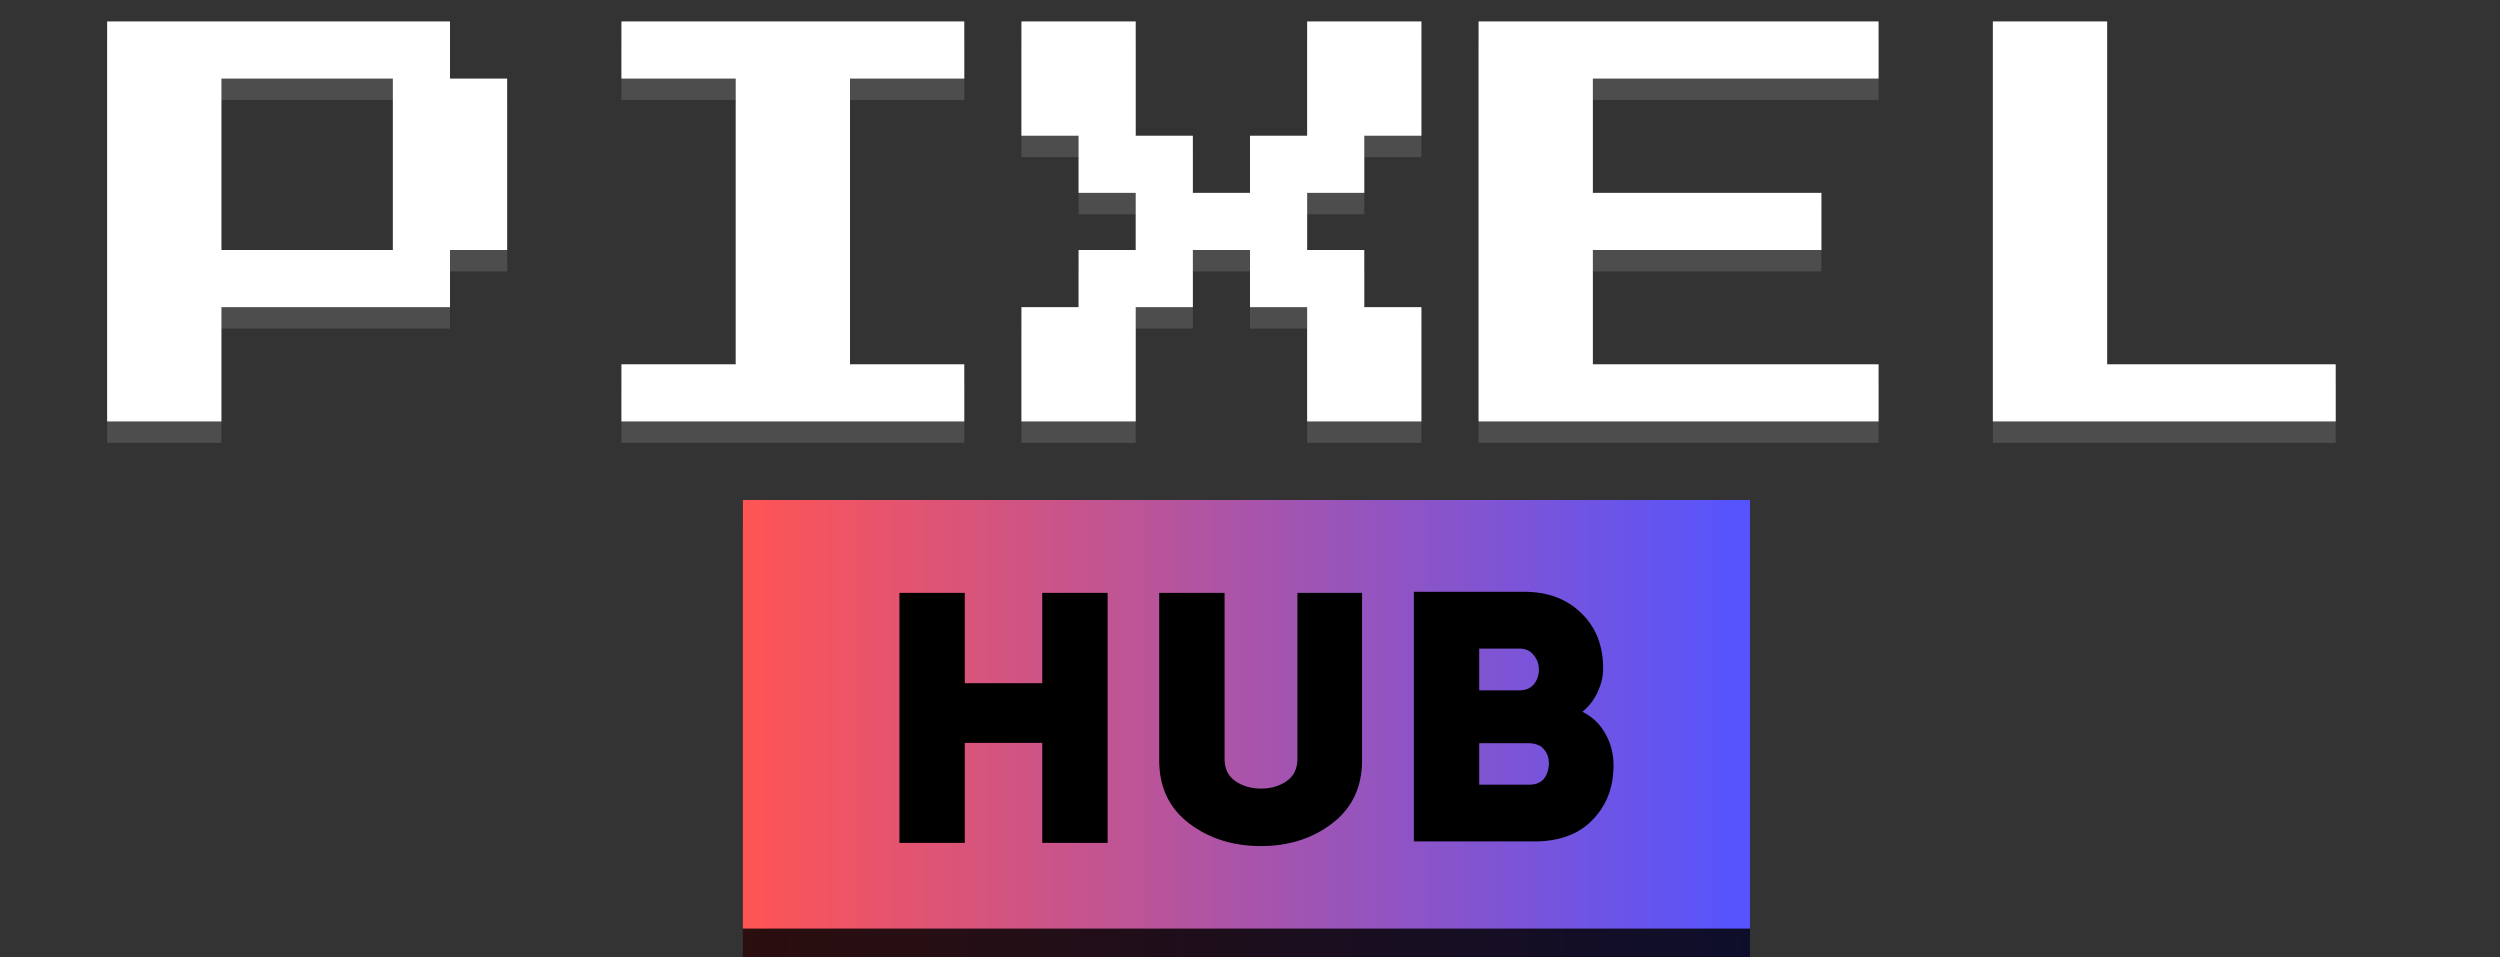
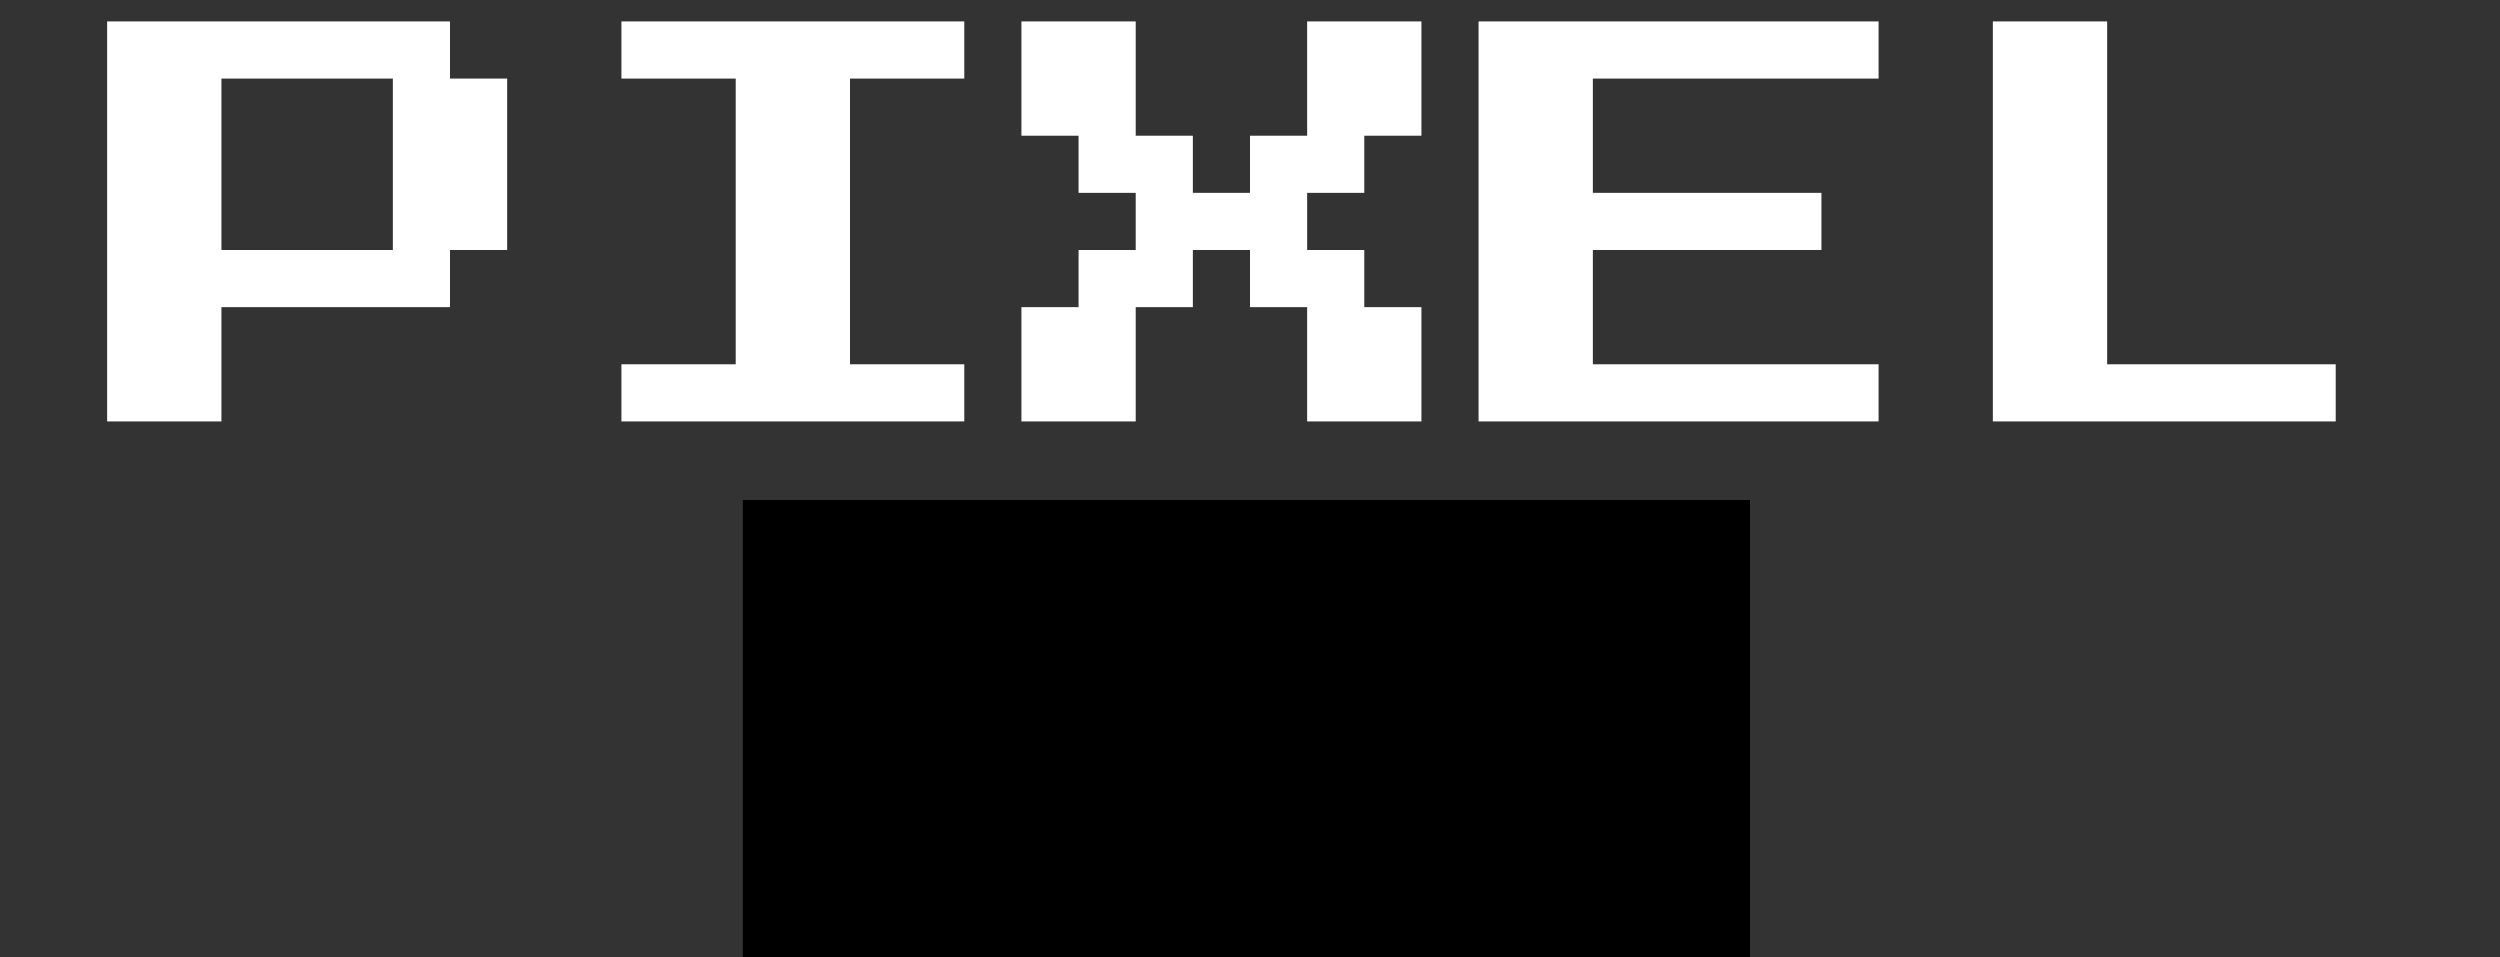
<svg xmlns="http://www.w3.org/2000/svg" width="350" height="134" viewBox="0 0 350 134" fill="none">
  <rect x="0" y="0" width="350" height="134" fill="#333333" stroke="none" />
  <path d="M15 59V3H63V11H71V35H63V43H31V59H15ZM31 35H55V11H31V35ZM87 59V51H103V11H87V3H135V11H119V51H135V59H87ZM143 59V43H151V35H159V27H151V19H143V3H159V19H167V27H175V19H183V3H199V19H191V27H183V35H191V43H199V59H183V43H175V35H167V43H159V59H143ZM207 59V3H263V11H223V27H255V35H223V51H263V59H207ZM279 59V3H295V51H327V59H279Z" fill="white" />
-   <path opacity="0.13" d="M15 62V6H63V14H71V38H63V46H31V62H15ZM31 38H55V14H31V38ZM87 62V54H103V14H87V6H135V14H119V54H135V62H87ZM143 62V46H151V38H159V30H151V22H143V6H159V22H167V30H175V22H183V6H199V22H191V30H183V38H191V46H199V62H183V46H175V38H167V46H159V62H143ZM207 62V6H263V14H223V30H255V38H223V54H263V62H207ZM279 62V6H295V54H327V62H279Z" fill="white" />
  <g clip-path="url(#clip0_988_1375)">
    <rect width="141" height="64" transform="translate(104 70)" fill="black" />
-     <path d="M214.204 204H186.754V162H154.204V204H126.754V99H154.204V136.95H186.754V99H214.204V204ZM278.614 205.35C266.814 205.35 256.714 202.15 248.314 195.75C240.014 189.35 235.864 180.55 235.864 169.35V99H263.314V168.75C263.314 172.85 264.814 175.95 267.814 178.05C270.814 180.15 274.464 181.2 278.764 181.2C282.864 181.2 286.414 180.15 289.414 178.05C292.414 175.95 293.914 172.85 293.914 168.75V99H321.064V169.35C321.064 180.55 316.914 189.35 308.614 195.75C300.314 202.15 290.314 205.35 278.614 205.35ZM422.322 130.8C422.322 134.1 421.522 137.45 419.922 140.85C418.322 144.15 416.222 146.85 413.622 148.95C417.822 151.05 421.022 154.1 423.222 158.1C425.522 162.1 426.672 166.55 426.672 171.45C426.672 180.75 423.722 188.4 417.822 194.4C412.022 200.4 403.872 203.4 393.372 203.4H342.822V98.55H389.172C398.972 98.55 406.922 101.5 413.022 107.4C419.222 113.3 422.322 121.1 422.322 130.8ZM387.222 122.4H370.272V139.95H387.222C389.722 139.95 391.672 139.15 393.072 137.55C394.472 135.95 395.222 134 395.322 131.7C395.422 129.2 394.722 127.05 393.222 125.25C391.822 123.35 389.822 122.4 387.222 122.4ZM391.272 162.15H370.272V179.55H391.422C396.222 179.55 398.922 176.85 399.522 171.45C399.722 167.85 398.472 165.1 395.772 163.2C394.172 162.5 392.672 162.15 391.272 162.15Z" fill="black" />
  </g>
  <g opacity="0.17">
-     <rect width="141" height="60" transform="translate(104 74)" fill="url(#paint0_linear_988_1375)" />
-     <path d="M155.068 122H145.918V108H135.068V122H125.918V87H135.068V99.65H145.918V87H155.068V122ZM176.538 122.45C172.605 122.45 169.238 121.383 166.438 119.25C163.671 117.117 162.288 114.183 162.288 110.45V87H171.438V110.25C171.438 111.617 171.938 112.65 172.938 113.35C173.938 114.05 175.155 114.4 176.588 114.4C177.955 114.4 179.138 114.05 180.138 113.35C181.138 112.65 181.638 111.617 181.638 110.25V87H190.688V110.45C190.688 114.183 189.305 117.117 186.538 119.25C183.771 121.383 180.438 122.45 176.538 122.45ZM224.441 97.6C224.441 98.7 224.174 99.817 223.641 100.95C223.107 102.05 222.407 102.95 221.541 103.65C222.941 104.35 224.007 105.367 224.741 106.7C225.507 108.033 225.891 109.517 225.891 111.15C225.891 114.25 224.907 116.8 222.941 118.8C221.007 120.8 218.291 121.8 214.791 121.8H197.941V86.85H213.391C216.657 86.85 219.307 87.833 221.341 89.8C223.407 91.767 224.441 94.367 224.441 97.6ZM212.741 94.8H207.091V100.65H212.741C213.574 100.65 214.224 100.383 214.691 99.85C215.157 99.317 215.407 98.667 215.441 97.9C215.474 97.067 215.241 96.35 214.741 95.75C214.274 95.117 213.607 94.8 212.741 94.8ZM214.091 108.05H207.091V113.85H214.141C215.741 113.85 216.641 112.95 216.841 111.15C216.907 109.95 216.491 109.033 215.591 108.4C215.057 108.167 214.557 108.05 214.091 108.05Z" fill="black" />
+     <path d="M155.068 122H145.918V108H135.068V122H125.918V87H135.068V99.65H145.918V87H155.068V122ZM176.538 122.45C172.605 122.45 169.238 121.383 166.438 119.25C163.671 117.117 162.288 114.183 162.288 110.45V87H171.438C171.438 111.617 171.938 112.65 172.938 113.35C173.938 114.05 175.155 114.4 176.588 114.4C177.955 114.4 179.138 114.05 180.138 113.35C181.138 112.65 181.638 111.617 181.638 110.25V87H190.688V110.45C190.688 114.183 189.305 117.117 186.538 119.25C183.771 121.383 180.438 122.45 176.538 122.45ZM224.441 97.6C224.441 98.7 224.174 99.817 223.641 100.95C223.107 102.05 222.407 102.95 221.541 103.65C222.941 104.35 224.007 105.367 224.741 106.7C225.507 108.033 225.891 109.517 225.891 111.15C225.891 114.25 224.907 116.8 222.941 118.8C221.007 120.8 218.291 121.8 214.791 121.8H197.941V86.85H213.391C216.657 86.85 219.307 87.833 221.341 89.8C223.407 91.767 224.441 94.367 224.441 97.6ZM212.741 94.8H207.091V100.65H212.741C213.574 100.65 214.224 100.383 214.691 99.85C215.157 99.317 215.407 98.667 215.441 97.9C215.474 97.067 215.241 96.35 214.741 95.75C214.274 95.117 213.607 94.8 212.741 94.8ZM214.091 108.05H207.091V113.85H214.141C215.741 113.85 216.641 112.95 216.841 111.15C216.907 109.95 216.491 109.033 215.591 108.4C215.057 108.167 214.557 108.05 214.091 108.05Z" fill="black" />
  </g>
-   <rect width="141" height="60" transform="translate(104 70)" fill="url(#paint1_linear_988_1375)" />
-   <path d="M155.068 118H145.918V104H135.068V118H125.918V83H135.068V95.65H145.918V83H155.068V118ZM176.538 118.45C172.605 118.45 169.238 117.383 166.438 115.25C163.671 113.117 162.288 110.183 162.288 106.45V83H171.438V106.25C171.438 107.617 171.938 108.65 172.938 109.35C173.938 110.05 175.155 110.4 176.588 110.4C177.955 110.4 179.138 110.05 180.138 109.35C181.138 108.65 181.638 107.617 181.638 106.25V83H190.688V106.45C190.688 110.183 189.305 113.117 186.538 115.25C183.771 117.383 180.438 118.45 176.538 118.45ZM224.441 93.6C224.441 94.7 224.174 95.817 223.641 96.95C223.107 98.05 222.407 98.95 221.541 99.65C222.941 100.35 224.007 101.367 224.741 102.7C225.507 104.033 225.891 105.517 225.891 107.15C225.891 110.25 224.907 112.8 222.941 114.8C221.007 116.8 218.291 117.8 214.791 117.8H197.941V82.85H213.391C216.657 82.85 219.307 83.833 221.341 85.8C223.407 87.767 224.441 90.367 224.441 93.6ZM212.741 90.8H207.091V96.65H212.741C213.574 96.65 214.224 96.383 214.691 95.85C215.157 95.317 215.407 94.667 215.441 93.9C215.474 93.067 215.241 92.35 214.741 91.75C214.274 91.117 213.607 90.8 212.741 90.8ZM214.091 104.05H207.091V109.85H214.141C215.741 109.85 216.641 108.95 216.841 107.15C216.907 105.95 216.491 105.033 215.591 104.4C215.057 104.167 214.557 104.05 214.091 104.05Z" fill="black" />
  <defs>
    <linearGradient id="paint0_linear_988_1375" x1="0" y1="30" x2="141" y2="30" gradientUnits="userSpaceOnUse">
      <stop stop-color="#FF5454" />
      <stop offset="1" stop-color="#5454FF" />
    </linearGradient>
    <linearGradient id="paint1_linear_988_1375" x1="0" y1="30" x2="141" y2="30" gradientUnits="userSpaceOnUse">
      <stop stop-color="#FF5454" />
      <stop offset="1" stop-color="#5454FF" />
    </linearGradient>
    <clipPath id="clip0_988_1375">
      <rect width="141" height="64" fill="white" transform="translate(104 70)" />
    </clipPath>
  </defs>
</svg>